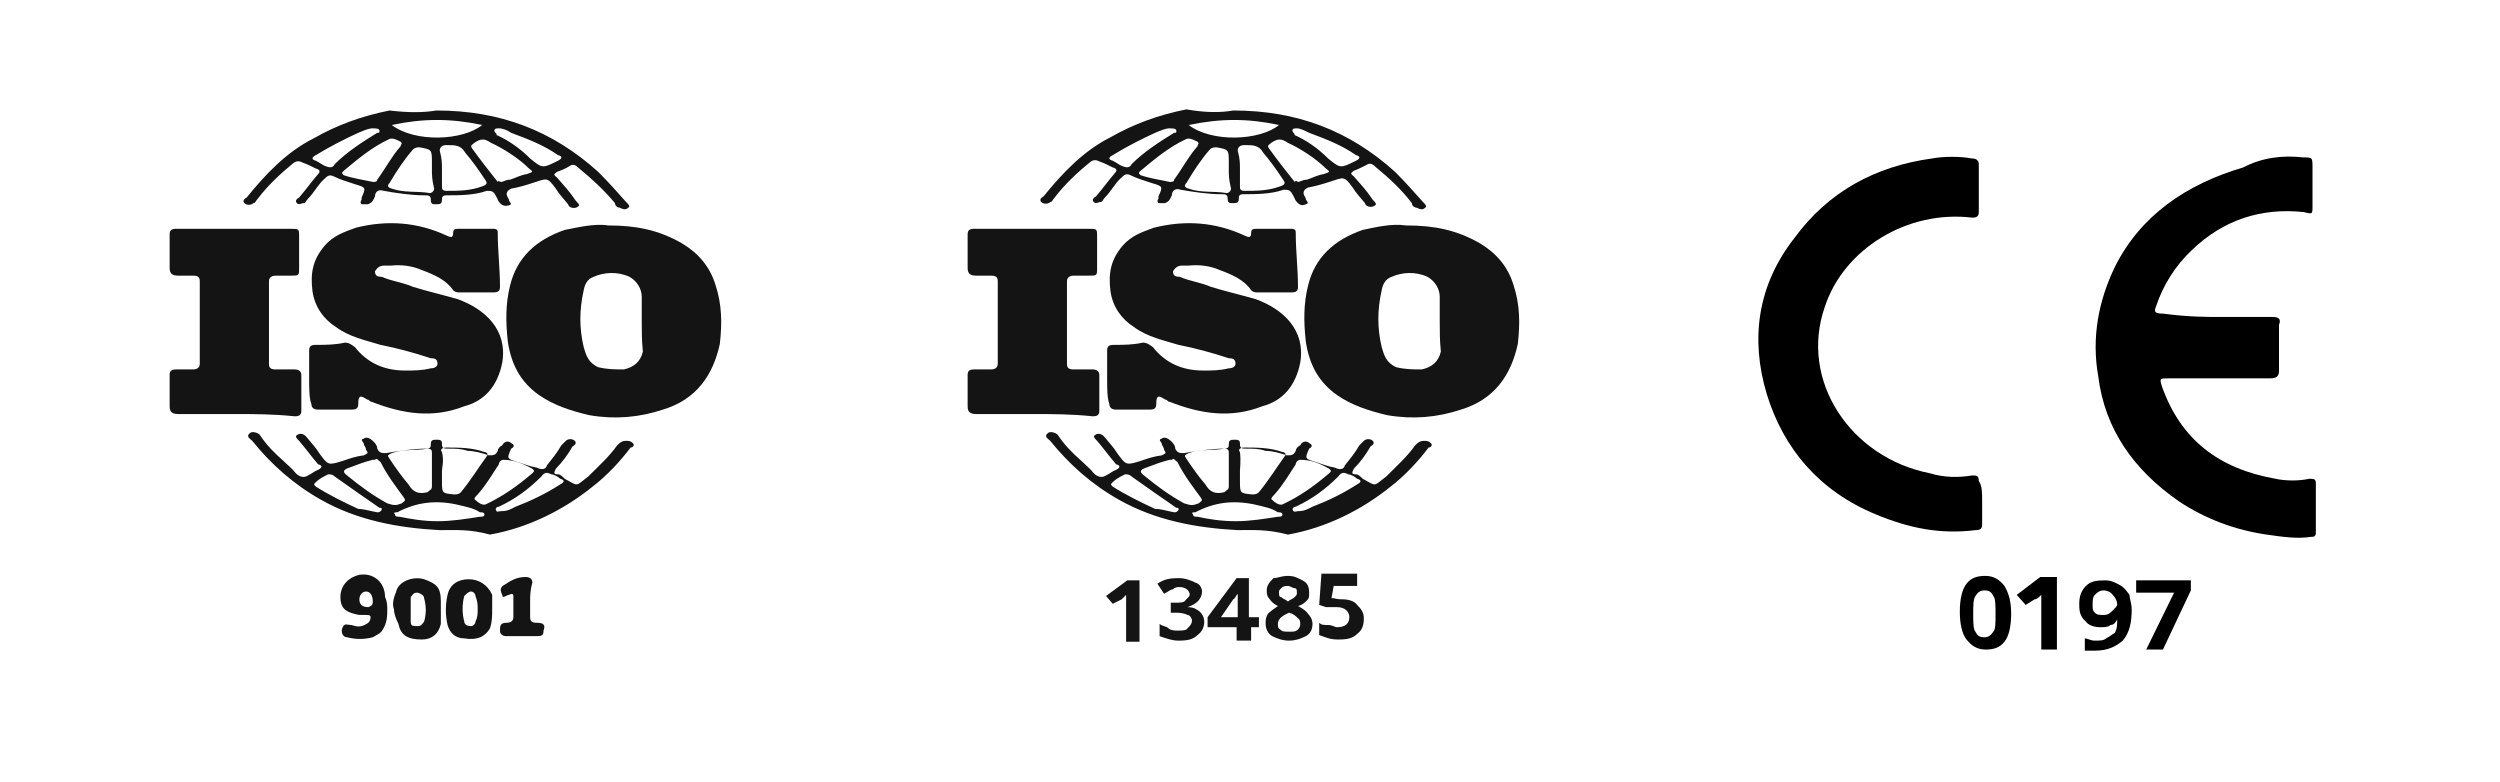
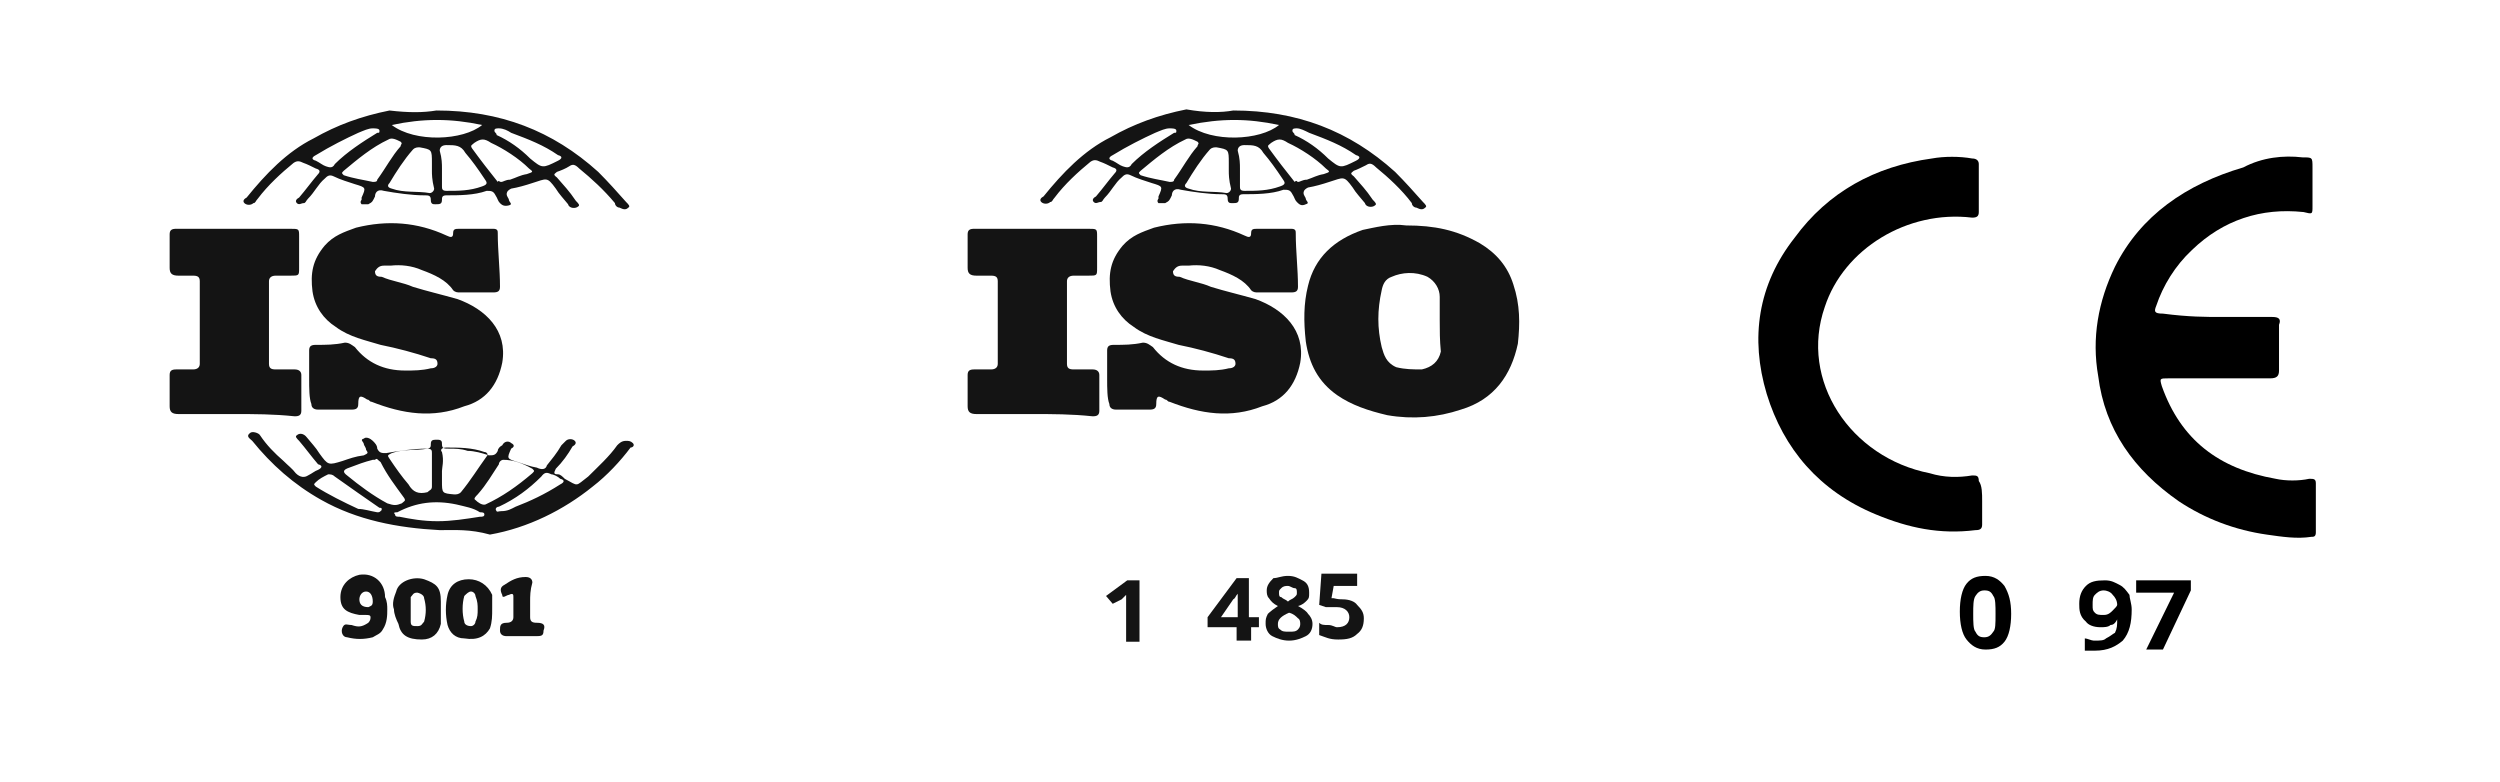
<svg xmlns="http://www.w3.org/2000/svg" xmlns:xlink="http://www.w3.org/1999/xlink" version="1.1" id="Capa_1" x="0px" y="0px" viewBox="0 0 224 70.1" style="enable-background:new 0 0 224 70.1;" xml:space="preserve">
  <style type="text/css">
	.st0{display:none;}
	.st1{display:inline;fill:none;stroke:#5AB5B8;stroke-width:4;stroke-miterlimit:10;stroke-dasharray:40,50;}
	.st2{display:inline;fill:none;stroke:#396A93;stroke-miterlimit:10;}
	.st3{clip-path:url(#SVGID_2_);}
	.st4{fill:#141414;}
	.st5{clip-path:url(#SVGID_4_);}
	.st6{clip-path:url(#SVGID_6_);}
</style>
  <g class="st0">
    <circle class="st1" cx="242.3" cy="156.7" r="40.5" />
    <circle class="st2" cx="242.3" cy="156.7" r="29.9" />
  </g>
  <g>
    <defs>
      <rect id="SVGID_1_" width="81.1" height="70.1" />
    </defs>
    <clipPath id="SVGID_2_">
      <use xlink:href="#SVGID_1_" style="overflow:visible;" />
    </clipPath>
    <g class="st3">
      <path class="st4" d="M27.7,33.9c0-0.9,0-1.8,0-2.5c0-0.4,0.2-0.5,0.6-0.5c0.9,0,1.7,0,2.6-0.2c0.4,0,0.6,0.2,0.9,0.4    c1.1,1.4,2.6,2.1,4.5,2.1c0.8,0,1.5,0,2.3-0.2c0.4,0,0.6-0.2,0.6-0.4c0-0.4-0.2-0.5-0.6-0.5c-1.5-0.5-3-0.9-4.5-1.2    c-1.3-0.4-2.8-0.7-4-1.6c-1.1-0.7-1.9-1.8-2.1-3.2c-0.2-1.6,0-2.8,1.1-4.1c0.8-0.9,1.7-1.2,2.8-1.6c2.8-0.7,5.5-0.5,8.1,0.7    c0.4,0.2,0.6,0.2,0.6-0.2c0-0.4,0.2-0.4,0.6-0.4c0.9,0,2.1,0,3,0c0.4,0,0.4,0.2,0.4,0.4c0,1.6,0.2,3.2,0.2,4.8    c0,0.4-0.2,0.5-0.6,0.5c-0.9,0-1.9,0-3,0c-0.2,0-0.4,0-0.6-0.2c-0.6-0.9-1.7-1.4-2.8-1.8c-0.9-0.4-1.9-0.5-2.8-0.4    c-0.2,0-0.4,0-0.6,0c-0.4,0-0.6,0.2-0.8,0.5c0,0.4,0.2,0.5,0.6,0.5c0.9,0.4,1.9,0.5,2.8,0.9c1.3,0.4,2.6,0.7,4,1.1    c2.5,0.9,4.5,2.8,4,5.7c-0.4,2-1.5,3.4-3.4,3.9c-2.8,1.1-5.5,0.7-8.3-0.4c-0.2,0-0.2-0.2-0.4-0.2c-0.6-0.4-0.8-0.4-0.8,0.4    c0,0.4-0.2,0.5-0.6,0.5c-0.9,0-2.1,0-3,0c-0.4,0-0.6-0.2-0.6-0.5C27.7,35.7,27.7,34.8,27.7,33.9z" />
-       <path class="st4" d="M54.5,20.2c2.5,0,4.5,0.4,6.6,1.6c1.5,0.9,2.5,2.1,3,3.7c0.6,1.8,0.6,3.5,0.4,5.3c-0.6,2.8-2.1,5-5.1,5.9    c-2.1,0.7-4.3,0.9-6.6,0.5c-1.7-0.4-3.2-0.9-4.5-1.8c-1.7-1.2-2.5-2.8-2.8-4.8c-0.2-1.8-0.2-3.4,0.2-5c0.6-2.5,2.3-4.1,4.9-5    C51.7,20.4,53.2,20,54.5,20.2z M57.5,28.7c0-0.7,0-1.4,0-2.1c0-0.7-0.4-1.4-1.1-1.8c-1.1-0.5-2.3-0.4-3.2,0    c-0.6,0.2-0.8,0.7-0.9,1.2c-0.4,1.8-0.4,3.4,0,5.1c0.2,0.7,0.4,1.4,1.3,1.8c0.8,0.2,1.5,0.2,2.3,0.2c0.9-0.2,1.5-0.7,1.7-1.6    C57.5,30.5,57.5,29.6,57.5,28.7z" />
      <path class="st4" d="M21.1,37.1c-1.7,0-3.4,0-5.1,0c-0.6,0-0.8-0.2-0.8-0.7c0-0.9,0-2,0-2.8c0-0.4,0.2-0.5,0.6-0.5    c0.6,0,0.9,0,1.5,0c0.4,0,0.6-0.2,0.6-0.5c0-2.5,0-5,0-7.4c0-0.4-0.2-0.5-0.6-0.5s-0.9,0-1.3,0c-0.6,0-0.8-0.2-0.8-0.7    c0-1.1,0-2.1,0-3c0-0.4,0.2-0.5,0.6-0.5c1.1,0,2.1,0,3.2,0c2.3,0,4.7,0,7,0c0.8,0,0.8,0,0.8,0.7c0,0.9,0,2,0,2.8    c0,0.7,0,0.7-0.8,0.7c-0.4,0-0.9,0-1.3,0s-0.6,0.2-0.6,0.5c0,2.5,0,5,0,7.4c0,0.4,0.2,0.5,0.6,0.5c0.6,0,1.1,0,1.7,0    c0.4,0,0.6,0.2,0.6,0.5c0,1.1,0,2.1,0,3.2c0,0.4-0.2,0.5-0.6,0.5C24.5,37.1,22.8,37.1,21.1,37.1z" />
      <path class="st4" d="M39.4,47.5c-3.8-0.2-7.4-0.9-10.6-2.7c-2.5-1.4-4.5-3.2-6.2-5.3c-0.2-0.2-0.6-0.4-0.2-0.7    c0.2-0.2,0.8,0,0.9,0.2c0.6,0.9,1.3,1.6,2.1,2.3c0.4,0.4,0.8,0.7,1.1,1.1c0.4,0.4,0.8,0.4,1.1,0.2c0.4-0.2,0.6-0.4,0.9-0.5    c0.4-0.2,0.4-0.4,0-0.5c-0.6-0.7-1.1-1.4-1.7-2.1c-0.2-0.2-0.4-0.4-0.2-0.5c0.2-0.2,0.6-0.2,0.9,0.2c0.4,0.5,0.8,0.9,1.1,1.4    c0.8,1.1,0.8,1.1,2.1,0.7c0.6-0.2,1.1-0.4,1.9-0.5c0.4-0.2,0.4-0.2,0.2-0.5c0-0.2-0.2-0.4-0.2-0.5c0-0.2-0.4-0.4,0-0.5    c0.2-0.2,0.6,0,0.8,0.2c0.2,0.2,0.4,0.4,0.4,0.7c0.2,0.4,0.4,0.4,0.8,0.4c1.1-0.2,2.5-0.4,3.6-0.4c0.4,0,0.4-0.2,0.4-0.4    c0-0.4,0.2-0.4,0.6-0.4s0.4,0.2,0.4,0.4c0,0.4,0.2,0.4,0.6,0.4c0.6,0,1.1,0,1.7,0.2c0.6,0,1.3,0.2,1.9,0.4c0.4,0,0.6,0,0.8-0.4    c0-0.2,0.2-0.4,0.4-0.5c0.2-0.4,0.6-0.4,0.8-0.2c0.4,0.2,0.2,0.4,0,0.5c-0.4,0.9-0.4,0.9,0.6,1.2c0.6,0.2,1.1,0.4,1.7,0.5    c0.4,0.2,0.8,0.2,0.9-0.2c0.4-0.5,0.9-1.1,1.3-1.8c0.2-0.2,0.2-0.2,0.4-0.4c0.2-0.2,0.6-0.2,0.8,0c0.2,0.2,0,0.4-0.2,0.5    c-0.4,0.7-0.9,1.4-1.5,2c-0.2,0.4-0.2,0.5,0.2,0.5c0.2,0,0.4,0.2,0.6,0.4c1.3,0.7,0.9,0.7,2.1-0.2c0.9-0.9,1.9-1.8,2.6-2.8    c0.2-0.2,0.4-0.4,0.8-0.4c0.2,0,0.4,0,0.6,0.2c0.2,0.2,0,0.4-0.2,0.4c-0.9,1.2-2.1,2.5-3.4,3.5c-2.6,2.1-5.8,3.7-9.2,4.3    C42.1,47.4,40.8,47.5,39.4,47.5z M39.6,42.2c0,0.4,0,0.5,0,0.9c0,1.1,0,1.1,1.1,1.2c0.2,0,0.4,0,0.6-0.2c0.9-1.1,1.5-2.1,2.3-3.2    c0.2-0.2,0-0.4-0.2-0.4c-1.1-0.4-2.3-0.4-3.4-0.4c-0.4,0-0.6,0.2-0.4,0.4C39.8,41.3,39.6,41.9,39.6,42.2z M38.7,42.2    c0-0.5,0-1.1,0-1.6c0-0.2,0-0.4-0.4-0.4c-1.1,0.2-2.1,0-3.2,0.4c-0.4,0.2-0.4,0.2-0.2,0.5c0.6,0.9,1.1,1.6,1.7,2.3    c0.4,0.7,0.9,0.9,1.7,0.7c0.2-0.2,0.4-0.2,0.4-0.5C38.7,43.3,38.7,42.7,38.7,42.2z M33.6,41.2h-0.2c-0.8,0.2-1.3,0.4-2.1,0.7    c-0.6,0.2-0.6,0.4-0.2,0.7c1.1,0.9,2.3,1.8,3.6,2.5c0.6,0.2,0.8,0.2,1.3,0c0.2-0.2,0.4-0.2,0.2-0.5c-0.8-1.1-1.5-2-2.1-3.2    C33.8,41.2,33.8,41,33.6,41.2z M45.1,41.2c-0.2,0-0.4,0.2-0.4,0.4c-0.6,0.9-1.1,1.8-1.9,2.7c-0.2,0.2-0.4,0.4-0.2,0.5    c0.2,0.2,0.6,0.5,0.9,0.4c1.5-0.7,2.8-1.6,4.2-2.8c0.2-0.2,0.2-0.2,0-0.4C46.8,41.5,46,41.2,45.1,41.2z M39.2,46.7    c1.3,0,2.5-0.2,3.8-0.4c0.2,0,0.4,0,0.4-0.2c0-0.2-0.2-0.2-0.4-0.2c-0.6-0.4-1.3-0.5-2.1-0.7c-1.9-0.4-3.6-0.2-5.3,0.7    c-0.2,0-0.4,0-0.2,0.2c0,0.2,0.2,0.2,0.4,0.2C36.8,46.5,37.9,46.7,39.2,46.7z M44.9,45.8c0.6,0,0.9-0.2,1.3-0.4    c1.3-0.5,2.6-1.1,4-2c0.4-0.2,0.4-0.4,0-0.5c-0.2-0.2-0.6-0.4-0.8-0.4c-0.4-0.2-0.6-0.2-0.9,0.2c-1.1,1.1-2.3,2-3.8,2.7    c-0.2,0-0.4,0.2-0.2,0.4C44.5,45.9,44.7,45.8,44.9,45.8z M33.8,45.9c0.2,0,0.2,0,0.4-0.2c0-0.2,0-0.2-0.2-0.2    c-1.3-0.9-2.6-1.8-4-2.8c-0.2-0.2-0.4-0.2-0.6-0.2c-0.4,0.2-0.8,0.4-1.1,0.7c-0.2,0.2-0.2,0.2,0,0.4c1.1,0.7,2.5,1.4,3.8,2    C32.6,45.6,33.2,45.8,33.8,45.9z" />
      <path class="st4" d="M39.1,9.9c5.7,0,10.4,1.8,14.5,5.5c0.9,0.9,1.7,1.8,2.5,2.7c0.2,0.2,0.4,0.4,0.2,0.5c-0.2,0.2-0.4,0.2-0.8,0    c-0.2,0-0.4-0.2-0.4-0.4C54.1,17,53,16,51.9,15.1c-0.4-0.4-0.6-0.4-0.9-0.2s-0.8,0.4-1.1,0.5c-0.2,0.2-0.4,0.2,0,0.5    c0.6,0.7,1.1,1.2,1.7,2.1c0.2,0.2,0.4,0.4,0.2,0.5c-0.2,0.2-0.8,0.2-0.9-0.2c-0.4-0.5-0.8-0.9-1.1-1.4c-0.8-1.1-0.8-0.9-2.1-0.5    c-0.6,0.2-1.3,0.4-1.9,0.5c-0.4,0.2-0.4,0.4-0.4,0.5c0,0.2,0.2,0.4,0.2,0.5c0,0.2,0.4,0.4,0,0.5s-0.6,0-0.8-0.2    c-0.2-0.2-0.2-0.4-0.4-0.7c-0.2-0.4-0.4-0.4-0.8-0.4c-1.1,0.4-2.5,0.4-3.6,0.4c-0.4,0-0.4,0.2-0.4,0.4c0,0.4-0.2,0.4-0.6,0.4    c-0.2,0-0.4,0-0.4-0.4c0-0.4-0.2-0.4-0.6-0.4c-1.1,0-2.5-0.2-3.6-0.4c-0.6-0.2-0.8,0.2-0.8,0.5c-0.2,0.4-0.2,0.5-0.6,0.7    c-0.2,0-0.4,0-0.6,0c-0.2-0.2,0-0.4,0-0.4s0,0,0-0.2c0.4-0.9,0.4-0.9-0.6-1.2c-0.6-0.2-1.3-0.4-1.9-0.7c-0.4-0.2-0.6,0-0.8,0.2    c-0.6,0.5-0.9,1.2-1.5,1.8c-0.2,0.2-0.2,0.4-0.4,0.4s-0.4,0.2-0.6,0c-0.2-0.2,0-0.4,0.2-0.5c0.6-0.7,1.1-1.4,1.7-2.1    c0.2-0.2,0.2-0.4-0.2-0.5c-0.4-0.2-0.8-0.4-1.1-0.5c-0.4-0.2-0.6-0.2-0.9,0c-1.1,0.9-2.3,2-3.2,3.2c-0.2,0.2-0.2,0.4-0.4,0.4    c-0.2,0.2-0.6,0.2-0.8,0c-0.2-0.2,0-0.4,0.2-0.5c1.7-2.1,3.6-4.1,6-5.3c2.1-1.2,4.3-2,6.8-2.5C36.6,10.1,37.9,10.1,39.1,9.9z     M38.7,15.3c0-0.2,0-0.5,0-0.7c0-1.2,0-1.2-1.1-1.4c-0.2,0-0.4,0-0.6,0.2c-0.8,0.9-1.5,2-2.1,3c-0.2,0.2-0.2,0.4,0.2,0.5    c1.1,0.4,2.3,0.2,3.4,0.4c0.2,0,0.4-0.2,0.4-0.4C38.7,16.1,38.7,15.6,38.7,15.3z M39.6,15.1c0,0.5,0,1.1,0,1.6    c0,0.2,0,0.4,0.4,0.4c1.1,0,2.1,0,3.2-0.4c0.6-0.2,0.4-0.4,0.2-0.7c-0.6-0.9-1.1-1.6-1.7-2.3c-0.4-0.7-0.9-0.7-1.7-0.7    c-0.4,0-0.6,0.2-0.6,0.5C39.6,14.2,39.6,14.7,39.6,15.1z M44.9,16.3c0.2,0,0.4-0.2,0.8-0.2c0.6-0.2,0.9-0.4,1.5-0.5    c0.6-0.2,0.6-0.2,0.2-0.5c-0.9-0.9-2.3-1.8-3.4-2.3c-0.6-0.4-0.9-0.4-1.5,0c-0.2,0.2-0.4,0.2-0.2,0.5c0.8,1.1,1.5,2,2.3,3    C44.7,16.1,44.7,16.3,44.9,16.3z M33.4,16.3c0.2,0,0.4,0,0.4-0.2c0.8-1.1,1.3-2.1,2.1-3c0-0.2,0.2-0.2,0-0.4    c-0.4-0.2-0.8-0.4-1.1-0.2c-1.5,0.7-2.8,1.8-4,2.8c-0.2,0.2-0.2,0.2,0,0.4C31.7,16,32.5,16.1,33.4,16.3z M35.1,11.2    c2.1,1.6,6.4,1.4,8.1,0C40.4,10.6,37.9,10.6,35.1,11.2z M34,11.7c0-0.2-0.4-0.2-0.6-0.2c-0.4,0-0.8,0.2-1.3,0.4    c-1.1,0.5-2.5,1.2-3.8,2c-0.4,0.2-0.4,0.4,0,0.5c0.4,0.2,0.6,0.4,0.9,0.5s0.6,0.2,0.8-0.2c1.1-1.1,2.5-2,3.8-2.8    C34,11.9,34,11.9,34,11.7z M44.7,11.5c-0.2,0-0.4,0-0.4,0.2c0,0.2,0.2,0.2,0.2,0.4c1.1,0.5,2.1,1.2,3,2.1c1.1,0.9,1.1,0.9,2.5,0.2    c0.4-0.2,0.4-0.4,0-0.5c-1.3-0.9-2.6-1.4-4.2-2C45.5,11.7,45.1,11.5,44.7,11.5z" />
      <path class="st4" d="M35.3,54.6c-0.2-0.5,0-1.1,0.2-1.6c0.2-0.9,1.5-1.4,2.5-1.1c1.1,0.4,1.5,0.7,1.5,2c0,0.7,0,1.2,0,2    c-0.2,0.9-0.8,1.4-1.7,1.4c-1.3,0-1.9-0.4-2.1-1.4C35.5,55.5,35.3,55,35.3,54.6z M36.8,54.6c0,0.4,0,0.7,0,1.1    c0,0.4,0.2,0.4,0.6,0.4c0.4,0,0.4-0.2,0.6-0.4c0.2-0.7,0.2-1.4,0-2.1c0-0.2-0.2-0.4-0.6-0.5c-0.4,0-0.4,0.2-0.6,0.4    C36.8,53.7,36.8,54.3,36.8,54.6z" />
      <path class="st4" d="M44.1,54.5c0,0.7,0,1.2-0.2,1.8c-0.4,0.7-1.1,1.1-2.3,0.9c-0.8,0-1.3-0.5-1.5-1.2c-0.2-0.9-0.2-1.8,0-2.7    c0.2-0.9,0.9-1.4,1.9-1.4c0.9,0,1.7,0.5,2.1,1.4C44.1,53.6,44.1,54.1,44.1,54.5z M42.8,54.6c0-0.4,0-0.7-0.2-1.2    c0-0.2-0.2-0.4-0.4-0.4c-0.2,0-0.4,0.2-0.6,0.4c-0.2,0.7-0.2,1.6,0,2.3c0,0.2,0.2,0.4,0.6,0.4c0.2,0,0.4-0.2,0.4-0.4    C42.8,55.3,42.8,55,42.8,54.6z" />
      <path class="st4" d="M34.7,54.6c0,0.5,0,1.2-0.4,1.8c-0.2,0.4-0.6,0.5-0.9,0.7c-0.8,0.2-1.5,0.2-2.3,0c-0.4,0-0.6-0.5-0.4-0.9    c0.2-0.4,0.4-0.2,0.8-0.2c0.6,0.2,0.9,0.2,1.5-0.2c0.2-0.2,0.2-0.4,0.2-0.5c0-0.2-0.2-0.2-0.4-0.2c-0.2,0-0.4,0-0.6,0    c-1.1-0.2-1.7-0.5-1.7-1.6c0-1.1,0.8-1.8,1.7-2c1.3-0.2,2.3,0.7,2.3,2C34.7,53.9,34.7,54.3,34.7,54.6z M33.4,53.9    c0-0.5-0.2-0.9-0.6-0.9c-0.4,0-0.6,0.4-0.6,0.7c0,0.4,0.2,0.7,0.8,0.7C33.2,54.3,33.4,54.3,33.4,53.9z" />
      <path class="st4" d="M47.5,53.9c0,0.5,0,1.1,0,1.4c0,0.4,0.2,0.5,0.6,0.5c0.6,0,0.8,0.2,0.6,0.7c0,0.5-0.2,0.5-0.8,0.5    c-0.8,0-1.7,0-2.5,0c-0.4,0-0.6-0.2-0.6-0.5c0-0.4,0-0.7,0.6-0.7c0.4,0,0.6-0.2,0.6-0.5c0-0.5,0-1.2,0-1.8c0-0.2,0-0.4-0.4-0.2    c-0.2,0-0.6,0.4-0.6,0c-0.2-0.4-0.2-0.7,0.2-0.9c0.6-0.4,1.1-0.7,1.9-0.7c0.4,0,0.6,0.2,0.6,0.5C47.5,52.9,47.5,53.4,47.5,53.9z" />
    </g>
  </g>
  <g>
    <defs>
      <rect id="SVGID_3_" x="71.4" width="81.1" height="70.1" />
    </defs>
    <clipPath id="SVGID_4_">
      <use xlink:href="#SVGID_3_" style="overflow:visible;" />
    </clipPath>
    <g class="st5">
      <path class="st4" d="M99.2,33.9c0-0.9,0-1.8,0-2.5c0-0.4,0.2-0.5,0.6-0.5c0.9,0,1.7,0,2.6-0.2c0.4,0,0.6,0.2,0.9,0.4    c1.1,1.4,2.6,2.1,4.5,2.1c0.8,0,1.5,0,2.3-0.2c0.4,0,0.6-0.2,0.6-0.4c0-0.4-0.2-0.5-0.6-0.5c-1.5-0.5-3-0.9-4.5-1.2    c-1.3-0.4-2.8-0.7-4-1.6c-1.1-0.7-1.9-1.8-2.1-3.2c-0.2-1.6,0-2.8,1.1-4.1c0.8-0.9,1.7-1.2,2.8-1.6c2.8-0.7,5.5-0.5,8.1,0.7    c0.4,0.2,0.6,0.2,0.6-0.2c0-0.4,0.2-0.4,0.6-0.4c0.9,0,2.1,0,3,0c0.4,0,0.4,0.2,0.4,0.4c0,1.6,0.2,3.2,0.2,4.8    c0,0.4-0.2,0.5-0.6,0.5c-0.9,0-1.9,0-3,0c-0.2,0-0.4,0-0.6-0.2c-0.6-0.9-1.7-1.4-2.8-1.8c-0.9-0.4-1.9-0.5-2.8-0.4    c-0.2,0-0.4,0-0.6,0c-0.4,0-0.6,0.2-0.8,0.5c0,0.4,0.2,0.5,0.6,0.5c0.9,0.4,1.9,0.5,2.8,0.9c1.3,0.4,2.6,0.7,4,1.1    c2.5,0.9,4.5,2.8,4,5.7c-0.4,2-1.5,3.4-3.4,3.9c-2.8,1.1-5.5,0.7-8.3-0.4c-0.2,0-0.2-0.2-0.4-0.2c-0.6-0.4-0.8-0.4-0.8,0.4    c0,0.4-0.2,0.5-0.6,0.5c-0.9,0-2.1,0-3,0c-0.4,0-0.6-0.2-0.6-0.5C99.2,35.7,99.2,34.8,99.2,33.9z" />
      <path class="st4" d="M126,20.2c2.5,0,4.5,0.4,6.6,1.6c1.5,0.9,2.5,2.1,3,3.7c0.6,1.8,0.6,3.5,0.4,5.3c-0.6,2.8-2.1,5-5.1,5.9    c-2.1,0.7-4.3,0.9-6.6,0.5c-1.7-0.4-3.2-0.9-4.5-1.8c-1.7-1.2-2.5-2.8-2.8-4.8c-0.2-1.8-0.2-3.4,0.2-5c0.6-2.5,2.3-4.1,4.9-5    C123.1,20.4,124.6,20,126,20.2z M129,28.7c0-0.7,0-1.4,0-2.1c0-0.7-0.4-1.4-1.1-1.8c-1.1-0.5-2.3-0.4-3.2,0    c-0.6,0.2-0.8,0.7-0.9,1.2c-0.4,1.8-0.4,3.4,0,5.1c0.2,0.7,0.4,1.4,1.3,1.8c0.8,0.2,1.5,0.2,2.3,0.2c0.9-0.2,1.5-0.7,1.7-1.6    C129,30.5,129,29.6,129,28.7z" />
      <path class="st4" d="M92.6,37.1c-1.7,0-3.4,0-5.1,0c-0.6,0-0.8-0.2-0.8-0.7c0-0.9,0-2,0-2.8c0-0.4,0.2-0.5,0.6-0.5    c0.6,0,0.9,0,1.5,0c0.4,0,0.6-0.2,0.6-0.5c0-2.5,0-5,0-7.4c0-0.4-0.2-0.5-0.6-0.5c-0.4,0-0.9,0-1.3,0c-0.6,0-0.8-0.2-0.8-0.7    c0-1.1,0-2.1,0-3c0-0.4,0.2-0.5,0.6-0.5c1.1,0,2.1,0,3.2,0c2.3,0,4.7,0,7,0c0.8,0,0.8,0,0.8,0.7c0,0.9,0,2,0,2.8    c0,0.7,0,0.7-0.8,0.7c-0.4,0-0.9,0-1.3,0c-0.4,0-0.6,0.2-0.6,0.5c0,2.5,0,5,0,7.4c0,0.4,0.2,0.5,0.6,0.5c0.6,0,1.1,0,1.7,0    c0.4,0,0.6,0.2,0.6,0.5c0,1.1,0,2.1,0,3.2c0,0.4-0.2,0.5-0.6,0.5C96,37.1,94.3,37.1,92.6,37.1z" />
-       <path class="st4" d="M110.9,47.5c-3.8-0.2-7.4-0.9-10.6-2.7c-2.5-1.4-4.5-3.2-6.2-5.3c-0.2-0.2-0.6-0.4-0.2-0.7    c0.2-0.2,0.8,0,0.9,0.2c0.6,0.9,1.3,1.6,2.1,2.3c0.4,0.4,0.8,0.7,1.1,1.1c0.4,0.4,0.8,0.4,1.1,0.2c0.4-0.2,0.6-0.4,0.9-0.5    c0.4-0.2,0.4-0.4,0-0.5c-0.6-0.7-1.1-1.4-1.7-2.1c-0.2-0.2-0.4-0.4-0.2-0.5c0.2-0.2,0.6-0.2,0.9,0.2c0.4,0.5,0.8,0.9,1.1,1.4    c0.8,1.1,0.8,1.1,2.1,0.7c0.6-0.2,1.1-0.4,1.9-0.5c0.4-0.2,0.4-0.2,0.2-0.5c0-0.2-0.2-0.4-0.2-0.5c0-0.2-0.4-0.4,0-0.5    c0.2-0.2,0.6,0,0.8,0.2c0.2,0.2,0.4,0.4,0.4,0.7c0.2,0.4,0.4,0.4,0.8,0.4c1.1-0.2,2.5-0.4,3.6-0.4c0.4,0,0.4-0.2,0.4-0.4    c0-0.4,0.2-0.4,0.6-0.4c0.4,0,0.4,0.2,0.4,0.4c0,0.4,0.2,0.4,0.6,0.4c0.6,0,1.1,0,1.7,0.2c0.6,0,1.3,0.2,1.9,0.4    c0.4,0,0.6,0,0.8-0.4c0-0.2,0.2-0.4,0.4-0.5c0.2-0.4,0.6-0.4,0.8-0.2c0.4,0.2,0.2,0.4,0,0.5c-0.4,0.9-0.4,0.9,0.6,1.2    c0.6,0.2,1.1,0.4,1.7,0.5c0.4,0.2,0.8,0.2,0.9-0.2c0.4-0.5,0.9-1.1,1.3-1.8c0.2-0.2,0.2-0.2,0.4-0.4c0.2-0.2,0.6-0.2,0.8,0    c0.2,0.2,0,0.4-0.2,0.5c-0.4,0.7-0.9,1.4-1.5,2c-0.2,0.4-0.2,0.5,0.2,0.5c0.2,0,0.4,0.2,0.6,0.4c1.3,0.7,0.9,0.7,2.1-0.2    c0.9-0.9,1.9-1.8,2.6-2.8c0.2-0.2,0.4-0.4,0.8-0.4c0.2,0,0.4,0,0.6,0.2c0.2,0.2,0,0.4-0.2,0.4c-0.9,1.2-2.1,2.5-3.4,3.5    c-2.6,2.1-5.8,3.7-9.2,4.3C113.5,47.4,112.2,47.5,110.9,47.5z M111.1,42.2c0,0.4,0,0.5,0,0.9c0,1.1,0,1.1,1.1,1.2    c0.2,0,0.4,0,0.6-0.2c0.9-1.1,1.5-2.1,2.3-3.2c0.2-0.2,0-0.4-0.2-0.4c-1.1-0.4-2.3-0.4-3.4-0.4c-0.4,0-0.6,0.2-0.4,0.4    C111.2,41.3,111.1,41.9,111.1,42.2z M110.1,42.2c0-0.5,0-1.1,0-1.6c0-0.2,0-0.4-0.4-0.4c-1.1,0.2-2.1,0-3.2,0.4    c-0.4,0.2-0.4,0.2-0.2,0.5c0.6,0.9,1.1,1.6,1.7,2.3c0.4,0.7,0.9,0.9,1.7,0.7c0.2-0.2,0.4-0.2,0.4-0.5    C110.1,43.3,110.1,42.7,110.1,42.2z M105,41.2h-0.2c-0.8,0.2-1.3,0.4-2.1,0.7c-0.6,0.2-0.6,0.4-0.2,0.7c1.1,0.9,2.3,1.8,3.6,2.5    c0.6,0.2,0.8,0.2,1.3,0c0.2-0.2,0.4-0.2,0.2-0.5c-0.8-1.1-1.5-2-2.1-3.2C105.2,41.2,105.2,41,105,41.2z M116.5,41.2    c-0.2,0-0.4,0.2-0.4,0.4c-0.6,0.9-1.1,1.8-1.9,2.7c-0.2,0.2-0.4,0.4-0.2,0.5c0.2,0.2,0.6,0.5,0.9,0.4c1.5-0.7,2.8-1.6,4.2-2.8    c0.2-0.2,0.2-0.2,0-0.4C118.2,41.5,117.5,41.2,116.5,41.2z M110.7,46.7c1.3,0,2.5-0.2,3.8-0.4c0.2,0,0.4,0,0.4-0.2    c0-0.2-0.2-0.2-0.4-0.2c-0.6-0.4-1.3-0.5-2.1-0.7c-1.9-0.4-3.6-0.2-5.3,0.7c-0.2,0-0.4,0-0.2,0.2c0,0.2,0.2,0.2,0.4,0.2    C108.2,46.5,109.4,46.7,110.7,46.7z M116.3,45.8c0.6,0,0.9-0.2,1.3-0.4c1.3-0.5,2.6-1.1,4-2c0.4-0.2,0.4-0.4,0-0.5    c-0.2-0.2-0.6-0.4-0.8-0.4c-0.4-0.2-0.6-0.2-0.9,0.2c-1.1,1.1-2.3,2-3.8,2.7c-0.2,0-0.4,0.2-0.2,0.4    C116,45.9,116.2,45.8,116.3,45.8z M105.2,45.9c0.2,0,0.2,0,0.4-0.2c0-0.2,0-0.2-0.2-0.2c-1.3-0.9-2.6-1.8-4-2.8    c-0.2-0.2-0.4-0.2-0.6-0.2c-0.4,0.2-0.8,0.4-1.1,0.7c-0.2,0.2-0.2,0.2,0,0.4c1.1,0.7,2.5,1.4,3.8,2    C104.1,45.6,104.6,45.8,105.2,45.9z" />
      <path class="st4" d="M110.5,9.9c5.7,0,10.4,1.8,14.5,5.5c0.9,0.9,1.7,1.8,2.5,2.7c0.2,0.2,0.4,0.4,0.2,0.5c-0.2,0.2-0.4,0.2-0.8,0    c-0.2,0-0.4-0.2-0.4-0.4c-0.9-1.2-2.1-2.3-3.2-3.2c-0.4-0.4-0.6-0.4-0.9-0.2c-0.4,0.2-0.8,0.4-1.1,0.5c-0.2,0.2-0.4,0.2,0,0.5    c0.6,0.7,1.1,1.2,1.7,2.1c0.2,0.2,0.4,0.4,0.2,0.5c-0.2,0.2-0.8,0.2-0.9-0.2c-0.4-0.5-0.8-0.9-1.1-1.4c-0.8-1.1-0.8-0.9-2.1-0.5    c-0.6,0.2-1.3,0.4-1.9,0.5c-0.4,0.2-0.4,0.4-0.4,0.5c0,0.2,0.2,0.4,0.2,0.5c0,0.2,0.4,0.4,0,0.5c-0.4,0.2-0.6,0-0.8-0.2    c-0.2-0.2-0.2-0.4-0.4-0.7c-0.2-0.4-0.4-0.4-0.8-0.4c-1.1,0.4-2.5,0.4-3.6,0.4c-0.4,0-0.4,0.2-0.4,0.4c0,0.4-0.2,0.4-0.6,0.4    c-0.2,0-0.4,0-0.4-0.4c0-0.4-0.2-0.4-0.6-0.4c-1.1,0-2.5-0.2-3.6-0.4c-0.6-0.2-0.8,0.2-0.8,0.5c-0.2,0.4-0.2,0.5-0.6,0.7    c-0.2,0-0.4,0-0.6,0c-0.2-0.2,0-0.4,0-0.4s0,0,0-0.2c0.4-0.9,0.4-0.9-0.6-1.2c-0.6-0.2-1.3-0.4-1.9-0.7c-0.4-0.2-0.6,0-0.8,0.2    c-0.6,0.5-0.9,1.2-1.5,1.8c-0.2,0.2-0.2,0.4-0.4,0.4c-0.2,0-0.4,0.2-0.6,0c-0.2-0.2,0-0.4,0.2-0.5c0.6-0.7,1.1-1.4,1.7-2.1    c0.2-0.2,0.2-0.4-0.2-0.5c-0.4-0.2-0.8-0.4-1.1-0.5c-0.4-0.2-0.6-0.2-0.9,0c-1.1,0.9-2.3,2-3.2,3.2c-0.2,0.2-0.2,0.4-0.4,0.4    c-0.2,0.2-0.6,0.2-0.8,0c-0.2-0.2,0-0.4,0.2-0.5c1.7-2.1,3.6-4.1,6-5.3c2.1-1.2,4.3-2,6.8-2.5C108,10.1,109.4,10.1,110.5,9.9z     M110.1,15.3c0-0.2,0-0.5,0-0.7c0-1.2,0-1.2-1.1-1.4c-0.2,0-0.4,0-0.6,0.2c-0.8,0.9-1.5,2-2.1,3c-0.2,0.2-0.2,0.4,0.2,0.5    c1.1,0.4,2.3,0.2,3.4,0.4c0.2,0,0.4-0.2,0.4-0.4C110.1,16.1,110.1,15.6,110.1,15.3z M111.1,15.1c0,0.5,0,1.1,0,1.6    c0,0.2,0,0.4,0.4,0.4c1.1,0,2.1,0,3.2-0.4c0.6-0.2,0.4-0.4,0.2-0.7c-0.6-0.9-1.1-1.6-1.7-2.3c-0.4-0.7-0.9-0.7-1.7-0.7    c-0.4,0-0.6,0.2-0.6,0.5C111.1,14.2,111.1,14.7,111.1,15.1z M116.3,16.3c0.2,0,0.4-0.2,0.8-0.2c0.6-0.2,0.9-0.4,1.5-0.5    c0.6-0.2,0.6-0.2,0.2-0.5c-0.9-0.9-2.3-1.8-3.4-2.3c-0.6-0.4-0.9-0.4-1.5,0c-0.2,0.2-0.4,0.2-0.2,0.5c0.8,1.1,1.5,2,2.3,3    C116.2,16.1,116.2,16.3,116.3,16.3z M104.8,16.3c0.2,0,0.4,0,0.4-0.2c0.8-1.1,1.3-2.1,2.1-3c0-0.2,0.2-0.2,0-0.4    c-0.4-0.2-0.8-0.4-1.1-0.2c-1.5,0.7-2.8,1.8-4,2.8c-0.2,0.2-0.2,0.2,0,0.4C103.1,16,103.9,16.1,104.8,16.3z M106.5,11.2    c2.1,1.6,6.4,1.4,8.1,0C111.8,10.6,109.4,10.6,106.5,11.2z M105.4,11.7c0-0.2-0.4-0.2-0.6-0.2c-0.4,0-0.8,0.2-1.3,0.4    c-1.1,0.5-2.5,1.2-3.8,2c-0.4,0.2-0.4,0.4,0,0.5c0.4,0.2,0.6,0.4,0.9,0.5s0.6,0.2,0.8-0.2c1.1-1.1,2.5-2,3.8-2.8    C105.4,11.9,105.4,11.9,105.4,11.7z M116.2,11.5c-0.2,0-0.4,0-0.4,0.2c0,0.2,0.2,0.2,0.2,0.4c1.1,0.5,2.1,1.2,3,2.1    c1.1,0.9,1.1,0.9,2.5,0.2c0.4-0.2,0.4-0.4,0-0.5c-1.3-0.9-2.6-1.4-4.2-2C116.9,11.7,116.5,11.5,116.2,11.5z" />
      <path class="st4" d="M102.2,57.5h-1.3v-3.2v-0.5v-0.5c-0.2,0.2-0.4,0.4-0.4,0.4l-0.8,0.4l-0.6-0.7l1.9-1.4h1.1V57.5z" />
-       <path class="st4" d="M107.7,53c0,0.4-0.2,0.7-0.4,0.9c-0.2,0.2-0.6,0.4-0.9,0.5c0.6,0,0.8,0.2,1.1,0.4c0.2,0.2,0.4,0.5,0.4,0.9    c0,0.5-0.2,0.9-0.6,1.2c-0.4,0.4-0.9,0.5-1.7,0.5c-0.6,0-1.1-0.2-1.7-0.4v-1.1c0.2,0.2,0.6,0.2,0.8,0.4c0.2,0.2,0.6,0.2,0.8,0.2    c0.4,0,0.8,0,0.9-0.2c0.2-0.2,0.4-0.4,0.4-0.7c0-0.2-0.2-0.5-0.4-0.5c-0.4-0.2-0.8-0.2-1.1-0.2h-0.4v-0.9h0.4c0.4,0,0.8,0,0.9-0.2    c0.2-0.2,0.4-0.4,0.4-0.5c0-0.4-0.4-0.7-0.9-0.7c-0.2,0-0.4,0-0.6,0.2c-0.2,0-0.4,0.2-0.8,0.4l-0.6-0.9c0.6-0.4,1.1-0.5,1.9-0.5    c0.6,0,1.1,0.2,1.5,0.4C107.5,52.3,107.7,52.7,107.7,53z" />
      <path class="st4" d="M112.9,56.2h-0.8v1.2h-1.3v-1.2h-2.6v-0.9l2.6-3.5h1.1v3.5h0.9V56.2z M110.9,55.3v-0.9c0-0.2,0-0.4,0-0.7    c0-0.4,0-0.5,0-0.5c-0.2,0.2-0.2,0.4-0.4,0.5l-1.1,1.6H110.9z" />
      <path class="st4" d="M115.4,51.6c0.6,0,0.9,0.2,1.3,0.4c0.4,0.2,0.6,0.5,0.6,1.1c0,0.4,0,0.5-0.2,0.7c-0.2,0.2-0.4,0.4-0.8,0.5    c0.4,0.2,0.8,0.5,0.9,0.7c0.2,0.2,0.4,0.5,0.4,0.9c0,0.5-0.2,0.9-0.6,1.1c-0.4,0.2-0.9,0.4-1.5,0.4s-1.1-0.2-1.5-0.4    c-0.4-0.2-0.6-0.7-0.6-1.1c0-0.4,0-0.5,0.2-0.9c0.2-0.2,0.6-0.5,0.9-0.7c-0.4-0.2-0.6-0.4-0.8-0.7c-0.2-0.2-0.2-0.5-0.2-0.7    c0-0.4,0.2-0.7,0.6-1.1C114.5,51.8,114.8,51.6,115.4,51.6z M114.5,55.9c0,0.2,0,0.4,0.2,0.5c0.2,0.2,0.4,0.2,0.8,0.2    c0.4,0,0.6,0,0.8-0.2c0.2-0.2,0.2-0.4,0.2-0.5s0-0.4-0.2-0.5c-0.2-0.2-0.4-0.4-0.8-0.5C114.8,55.2,114.5,55.5,114.5,55.9z     M115.4,52.5c-0.2,0-0.4,0-0.6,0.2c-0.2,0.2-0.2,0.2-0.2,0.4c0,0.2,0,0.4,0.2,0.4c0.2,0.2,0.4,0.2,0.6,0.4    c0.2-0.2,0.4-0.2,0.6-0.4c0.2-0.2,0.2-0.2,0.2-0.4c0-0.2,0-0.4-0.2-0.4C115.8,52.7,115.6,52.5,115.4,52.5z" />
      <path class="st4" d="M120.3,53.7c0.6,0,1.1,0.2,1.3,0.5c0.4,0.4,0.6,0.7,0.6,1.2c0,0.7-0.2,1.1-0.6,1.4c-0.4,0.4-0.9,0.5-1.7,0.5    c-0.8,0-1.1-0.2-1.7-0.4v-1.1c0.2,0.2,0.4,0.2,0.8,0.2c0.4,0,0.6,0.2,0.8,0.2c0.8,0,1.1-0.4,1.1-0.9c0-0.5-0.4-0.9-1.1-0.9    c-0.2,0-0.4,0-0.6,0c-0.2,0-0.4,0-0.4,0l-0.6-0.2l0.2-2.8h3.2v1.1h-2.1l-0.2,1.1h0.2C119.9,53.7,120.1,53.7,120.3,53.7z" />
    </g>
  </g>
  <g>
    <defs>
      <rect id="SVGID_5_" x="142.9" width="81.1" height="70.1" />
    </defs>
    <clipPath id="SVGID_6_">
      <use xlink:href="#SVGID_5_" style="overflow:visible;" />
    </clipPath>
    <g class="st6">
      <path d="M199.1,28.4c1.5,0,3,0,4.5,0c0.6,0,0.8,0.2,0.6,0.7c0,1.4,0,2.7,0,4.1c0,0.5-0.2,0.7-0.8,0.7c-3,0-6,0-9.1,0    c-0.8,0-0.8,0-0.6,0.7c1.7,4.8,5.1,7.4,10.2,8.3c0.9,0.2,2.1,0.2,3,0c0.4,0,0.6,0,0.6,0.4c0,1.4,0,3,0,4.4c0,0.4-0.2,0.4-0.4,0.4    c-1.3,0.2-2.6,0-4-0.2c-2.8-0.4-5.5-1.4-7.9-3c-4-2.8-6.6-6.4-7.2-11.2c-0.6-3.4,0-6.7,1.5-9.8c2.3-4.6,6.4-7.4,11.5-8.9    c1.7-0.9,3.6-1.1,5.3-0.9c0.9,0,0.9,0,0.9,0.9c0,1.2,0,2.5,0,3.5c0,0.7,0,0.7-0.8,0.5c-3.8-0.4-7.2,0.7-10,3.4    c-1.5,1.4-2.6,3.2-3.2,5c-0.2,0.5-0.2,0.7,0.6,0.7C196.1,28.4,197.6,28.4,199.1,28.4z" />
      <path d="M177.6,44.9c0,0.7,0,1.4,0,2.1c0,0.4-0.2,0.5-0.6,0.5c-3.2,0.4-6-0.2-8.9-1.4c-5.1-2.1-8.3-5.9-9.8-10.8    c-1.5-5-0.8-9.8,2.5-14c3-4.1,7.2-6.4,12.3-7.1c1.1-0.2,2.5-0.2,3.6,0c0.4,0,0.6,0.2,0.6,0.5c0,1.4,0,2.8,0,4.3    c0,0.4-0.2,0.5-0.6,0.5c-5.8-0.7-11.5,2.8-13.2,8c-2.3,6.6,2.3,13.5,9.4,14.9c1.3,0.4,2.6,0.4,3.8,0.2c0.4,0,0.6,0,0.6,0.5    C177.6,43.5,177.6,44.2,177.6,44.9z" />
      <path d="M180.2,55c0,1.1-0.2,2-0.6,2.5c-0.4,0.5-0.9,0.7-1.7,0.7c-0.8,0-1.3-0.4-1.7-0.9c-0.4-0.5-0.6-1.4-0.6-2.5    c0-1.1,0.2-2,0.6-2.5c0.4-0.5,0.9-0.7,1.7-0.7c0.8,0,1.3,0.4,1.7,0.9C180,53.2,180.2,53.9,180.2,55z M176.8,55    c0,0.7,0,1.4,0.2,1.6c0.2,0.4,0.4,0.5,0.8,0.5c0.4,0,0.6-0.2,0.8-0.5c0.2-0.2,0.2-0.7,0.2-1.6c0-0.7,0-1.4-0.2-1.6    c-0.2-0.4-0.4-0.5-0.8-0.5c-0.4,0-0.6,0.2-0.8,0.5C176.8,53.7,176.8,54.3,176.8,55z" />
-       <path d="M184.4,58.2h-1.5v-3.7v-0.5v-0.7c-0.2,0.2-0.4,0.4-0.6,0.4l-0.8,0.5l-0.8-0.9l2.1-1.6h1.5V58.2z" />
      <path d="M191,54.6c0,1.2-0.2,2.1-0.8,2.8c-0.6,0.5-1.3,0.9-2.5,0.9c-0.4,0-0.8,0-0.9,0v-1.1c0.2,0,0.6,0.2,0.8,0.2    c0.6,0,0.9,0,1.1-0.2c0.4-0.2,0.6-0.4,0.8-0.5c0.2-0.4,0.2-0.7,0.2-1.2c-0.2,0.4-0.4,0.5-0.6,0.5c-0.2,0.2-0.6,0.2-0.9,0.2    c-0.6,0-1.1-0.2-1.3-0.5c-0.6-0.5-0.6-1.1-0.6-1.6c0-0.7,0.2-1.2,0.6-1.6c0.4-0.4,0.9-0.5,1.7-0.5c0.6,0,0.9,0.2,1.3,0.4    c0.4,0.2,0.6,0.5,0.9,0.9C190.8,53.6,191,54.1,191,54.6z M188.5,52.9c-0.4,0-0.6,0.2-0.8,0.4c-0.2,0.2-0.2,0.5-0.2,0.9    c0,0.4,0,0.5,0.2,0.7c0.2,0.2,0.4,0.2,0.8,0.2c0.4,0,0.6-0.2,0.8-0.4c0.2-0.2,0.4-0.4,0.4-0.5c0-0.4-0.2-0.7-0.4-0.9    C189.1,53,188.7,52.9,188.5,52.9z" />
      <path d="M192.3,58.2l2.5-5.1h-3.4V52h4.9v0.9l-2.5,5.3H192.3z" />
    </g>
  </g>
</svg>